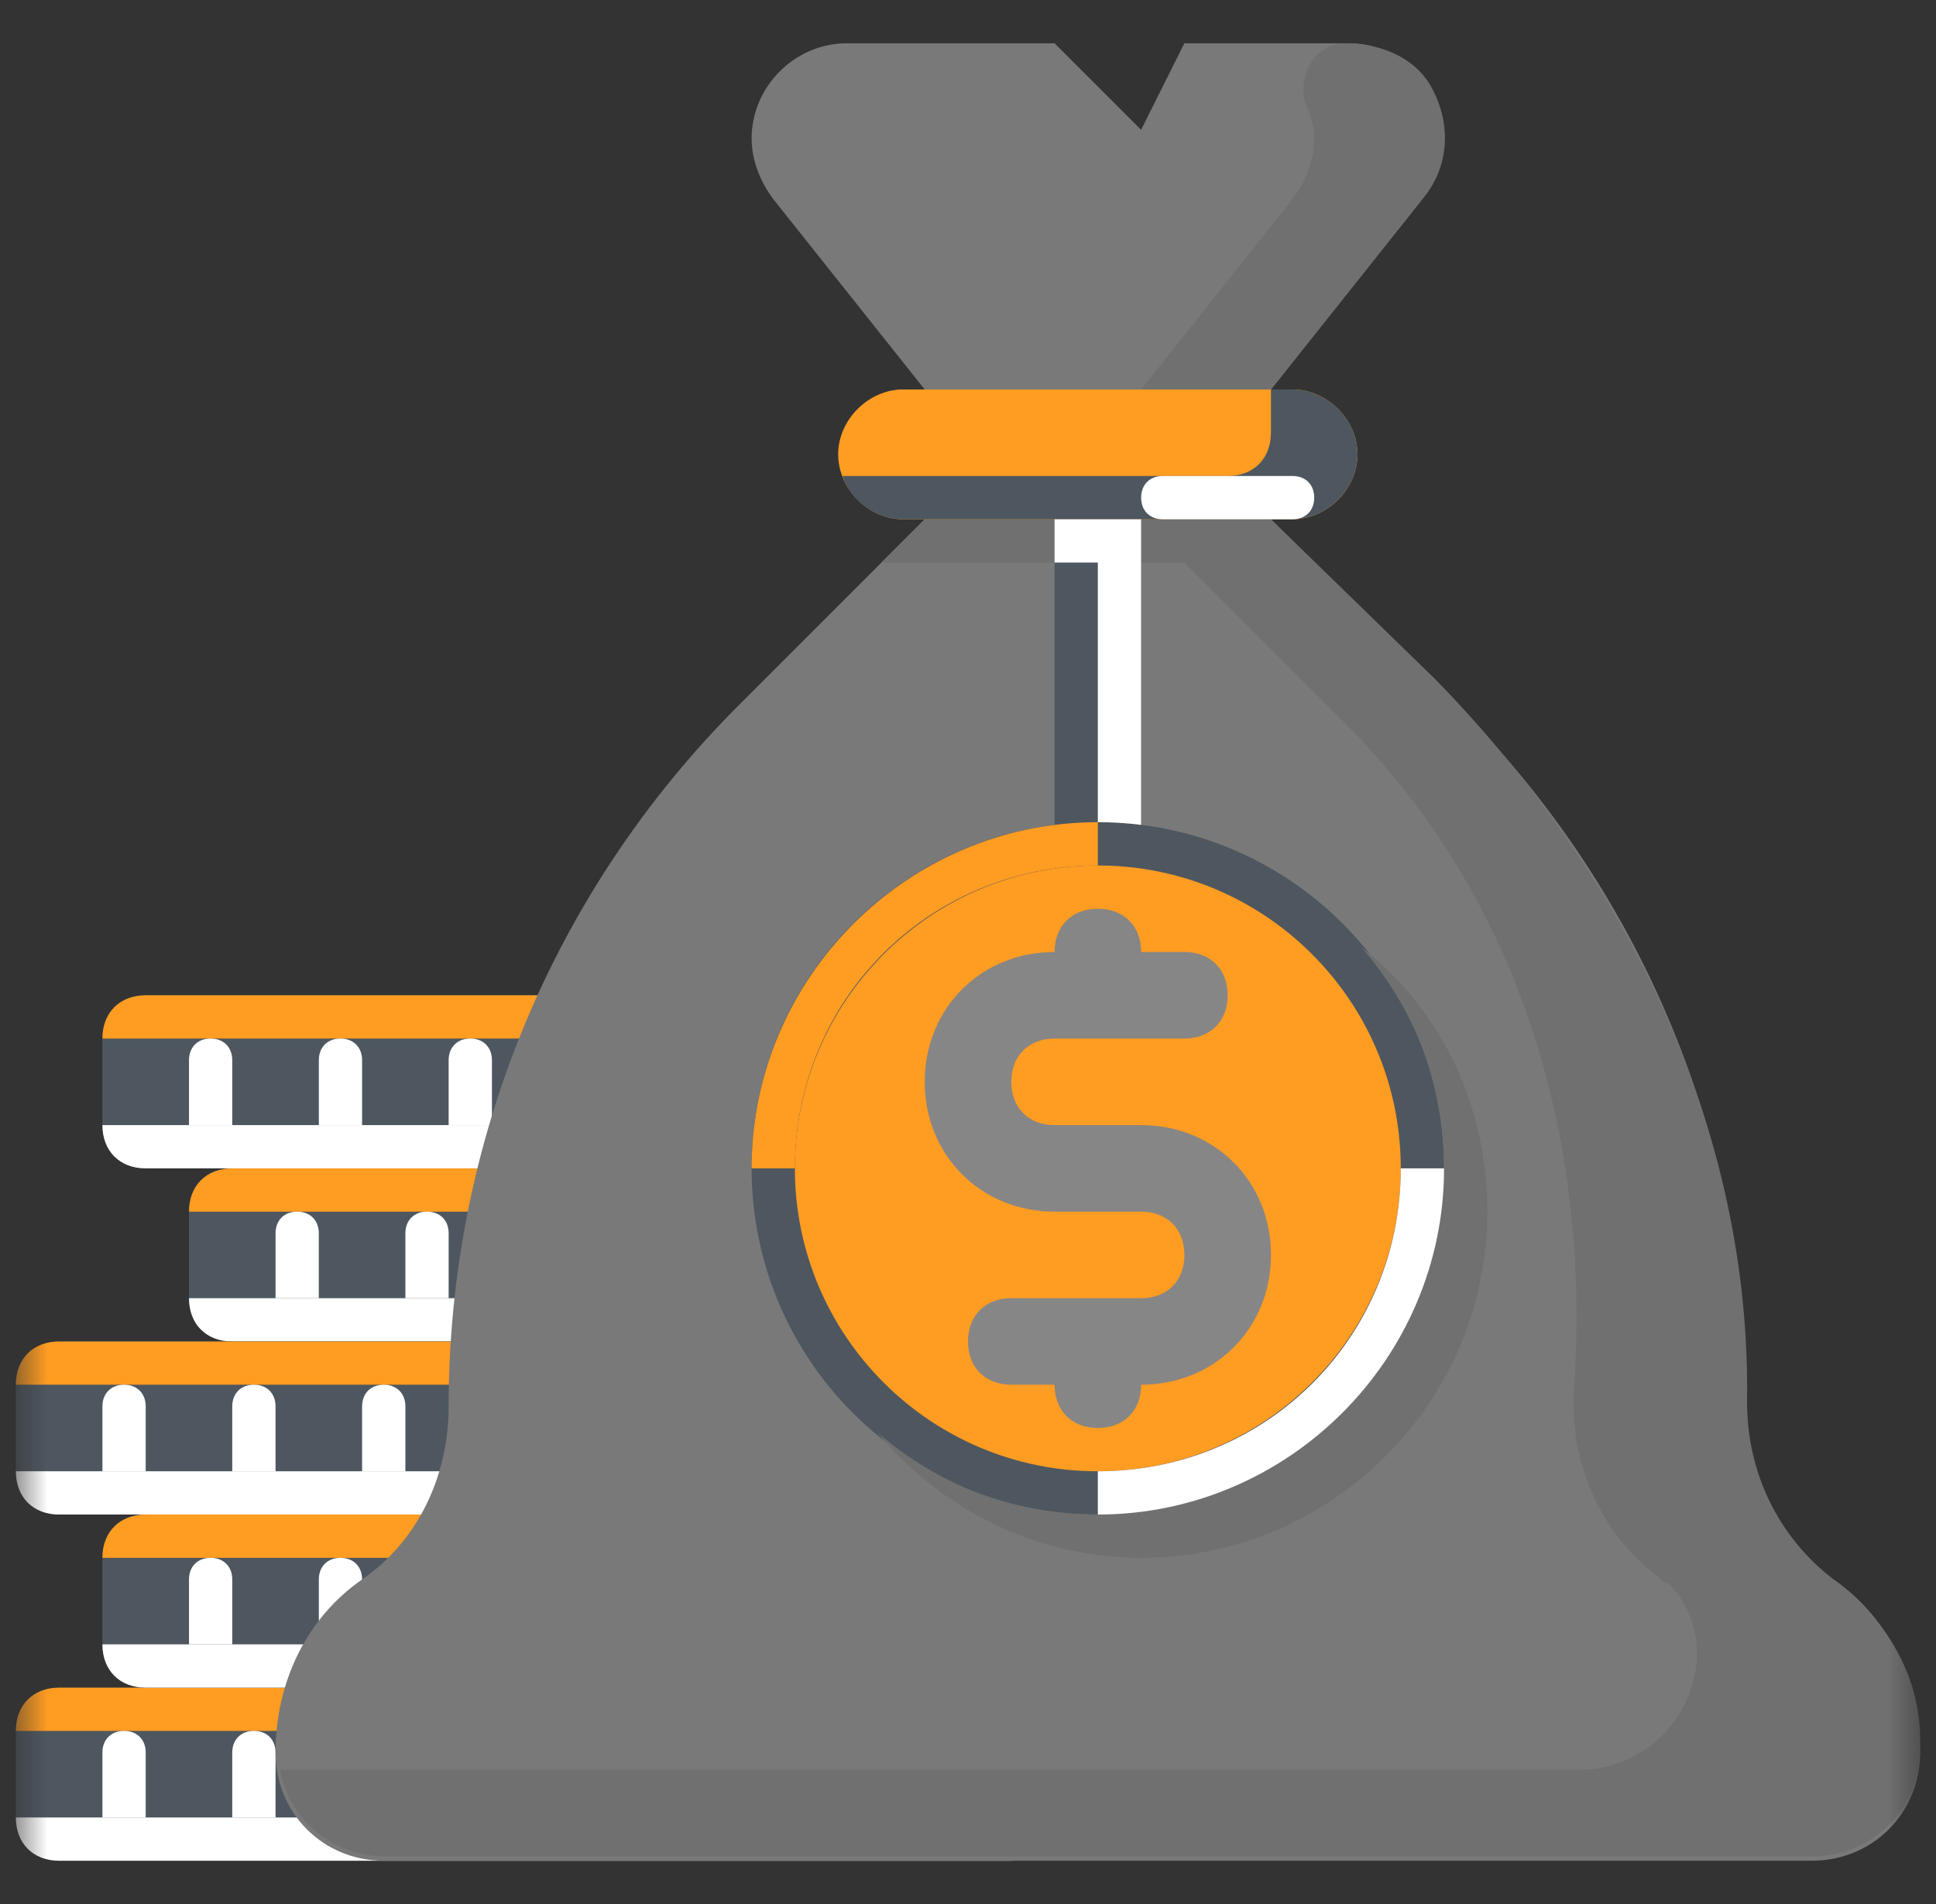
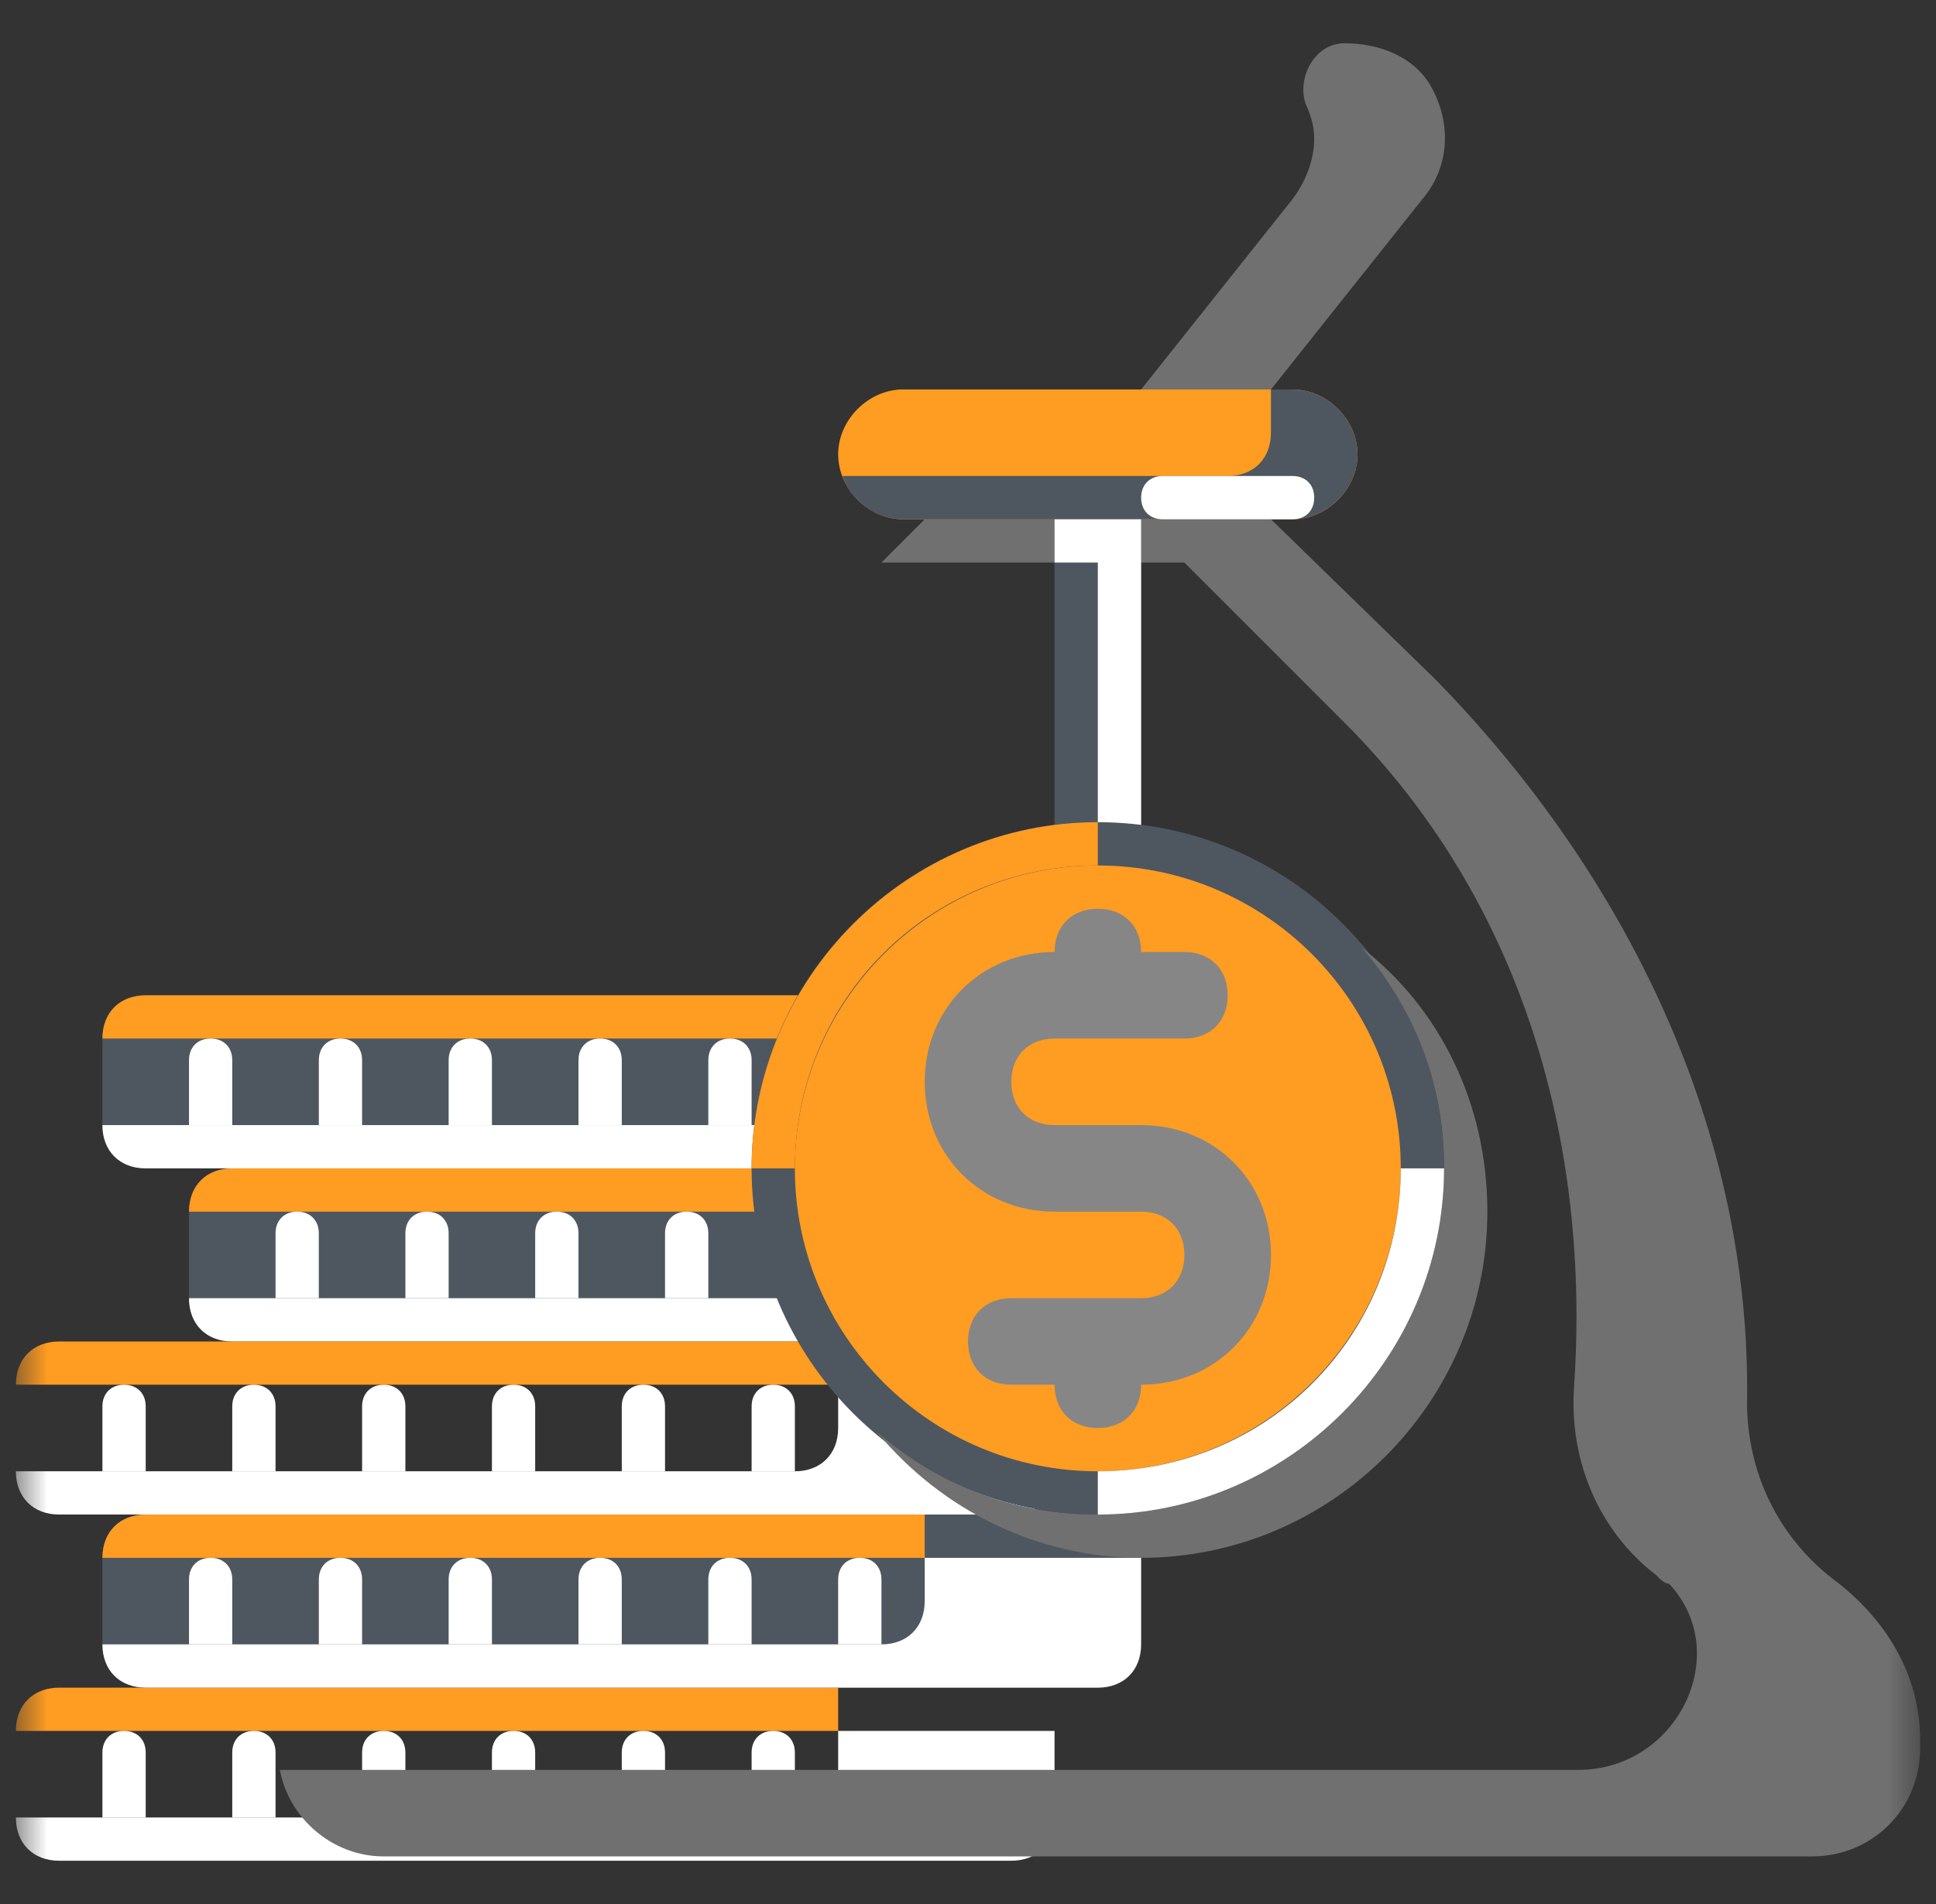
<svg xmlns="http://www.w3.org/2000/svg" width="61" height="60" viewBox="0 0 61 60" fill="none">
  <rect x="0" y="0" width="61" height="60" fill="#333333" stroke="none" />
  <mask id="mask0_135_78" style="mask-type:luminance" maskUnits="userSpaceOnUse" x="0" y="0" width="61" height="60">
    <path d="M60.5 0H0.5V60H60.5V0Z" fill="white" />
  </mask>
  <g mask="url(#mask0_135_78)">
-     <path d="M31.864 58.636H1.864C1.045 58.636 0.5 58.091 0.5 57.273V54.545C0.5 53.727 1.045 53.182 1.864 53.182H31.864C32.682 53.182 33.227 53.727 33.227 54.545V57.273C33.227 58.091 32.682 58.636 31.864 58.636Z" fill="#4E575F" />
    <path d="M26.409 54.545H0.5C0.5 53.727 1.045 53.182 1.864 53.182H26.409V54.545Z" fill="#FF9C22" />
    <path d="M26.409 54.545V55.909C26.409 56.727 25.864 57.273 25.046 57.273H0.5C0.5 58.091 1.045 58.636 1.864 58.636H31.864C32.682 58.636 33.227 58.091 33.227 57.273V54.545H26.409Z" fill="white" />
    <path d="M4.591 57.273V55.227C4.591 54.818 4.318 54.545 3.909 54.545C3.5 54.545 3.227 54.818 3.227 55.227V57.273M8.682 57.273V55.227C8.682 54.818 8.409 54.545 8 54.545C7.591 54.545 7.318 54.818 7.318 55.227V57.273M12.773 57.273V55.227C12.773 54.818 12.5 54.545 12.091 54.545C11.682 54.545 11.409 54.818 11.409 55.227V57.273M16.863 57.273V55.227C16.863 54.818 16.591 54.545 16.182 54.545C15.773 54.545 15.5 54.818 15.5 55.227V57.273M20.954 57.273V55.227C20.954 54.818 20.682 54.545 20.273 54.545C19.863 54.545 19.591 54.818 19.591 55.227V57.273M25.045 57.273V55.227C25.045 54.818 24.773 54.545 24.363 54.545C23.954 54.545 23.682 54.818 23.682 55.227V57.273" fill="white" />
    <path d="M34.591 53.182H4.591C3.773 53.182 3.227 52.637 3.227 51.818V49.091C3.227 48.273 3.773 47.727 4.591 47.727H34.591C35.409 47.727 35.954 48.273 35.954 49.091V51.818C35.954 52.637 35.409 53.182 34.591 53.182Z" fill="#4E575F" />
    <path d="M29.136 49.091H3.227C3.227 48.273 3.773 47.727 4.591 47.727H29.136V49.091Z" fill="#FF9C22" />
    <path d="M29.136 49.091V50.455C29.136 51.273 28.591 51.818 27.773 51.818H3.227C3.227 52.637 3.773 53.182 4.591 53.182H34.591C35.409 53.182 35.954 52.637 35.954 51.818V49.091H29.136Z" fill="white" />
    <path d="M7.318 51.818V49.773C7.318 49.364 7.045 49.091 6.636 49.091C6.227 49.091 5.955 49.364 5.955 49.773V51.818M11.409 51.818V49.773C11.409 49.364 11.136 49.091 10.727 49.091C10.318 49.091 10.046 49.364 10.046 49.773V51.818M15.5 51.818V49.773C15.5 49.364 15.227 49.091 14.818 49.091C14.409 49.091 14.136 49.364 14.136 49.773V51.818M19.591 51.818V49.773C19.591 49.364 19.318 49.091 18.909 49.091C18.5 49.091 18.227 49.364 18.227 49.773V51.818M23.682 51.818V49.773C23.682 49.364 23.409 49.091 23 49.091C22.591 49.091 22.318 49.364 22.318 49.773V51.818M27.773 51.818V49.773C27.773 49.364 27.5 49.091 27.091 49.091C26.682 49.091 26.409 49.364 26.409 49.773V51.818" fill="white" />
    <path d="M37.318 42.273H7.318C6.5 42.273 5.955 41.727 5.955 40.909V38.182C5.955 37.364 6.5 36.818 7.318 36.818H37.318C38.136 36.818 38.682 37.364 38.682 38.182V40.909C38.682 41.727 38.136 42.273 37.318 42.273Z" fill="#4E575F" />
    <path d="M31.864 38.182H5.955C5.955 37.364 6.5 36.818 7.318 36.818H31.864V38.182Z" fill="#FF9C22" />
    <path d="M31.864 38.182V39.545C31.864 40.364 31.318 40.909 30.5 40.909H5.955C5.955 41.727 6.5 42.273 7.318 42.273H37.318C38.136 42.273 38.682 41.727 38.682 40.909V38.182H31.864Z" fill="white" />
    <path d="M10.045 40.909V38.864C10.045 38.455 9.773 38.182 9.363 38.182C8.954 38.182 8.682 38.455 8.682 38.864V40.909M14.136 40.909V38.864C14.136 38.455 13.864 38.182 13.454 38.182C13.045 38.182 12.773 38.455 12.773 38.864V40.909M18.227 40.909V38.864C18.227 38.455 17.954 38.182 17.545 38.182C17.136 38.182 16.863 38.455 16.863 38.864V40.909M22.318 40.909V38.864C22.318 38.455 22.045 38.182 21.636 38.182C21.227 38.182 20.954 38.455 20.954 38.864V40.909M26.409 40.909V38.864C26.409 38.455 26.136 38.182 25.727 38.182C25.318 38.182 25.045 38.455 25.045 38.864V40.909M30.5 40.909V38.864C30.5 38.455 30.227 38.182 29.818 38.182C29.409 38.182 29.136 38.455 29.136 38.864V40.909" fill="white" />
    <path d="M34.591 36.818H4.591C3.773 36.818 3.227 36.273 3.227 35.455V32.727C3.227 31.909 3.773 31.364 4.591 31.364H34.591C35.409 31.364 35.954 31.909 35.954 32.727V35.455C35.954 36.273 35.409 36.818 34.591 36.818Z" fill="#4E575F" />
    <path d="M29.136 32.727H3.227C3.227 31.909 3.773 31.364 4.591 31.364H29.136V32.727Z" fill="#FF9C22" />
    <path d="M29.136 32.727V34.091C29.136 34.909 28.591 35.455 27.773 35.455H3.227C3.227 36.273 3.773 36.818 4.591 36.818H34.591C35.409 36.818 35.954 36.273 35.954 35.455V32.727H29.136Z" fill="white" />
    <path d="M7.318 35.455V33.409C7.318 33 7.045 32.727 6.636 32.727C6.227 32.727 5.955 33 5.955 33.409V35.455M11.409 35.455V33.409C11.409 33 11.136 32.727 10.727 32.727C10.318 32.727 10.046 33 10.046 33.409V35.455M15.5 35.455V33.409C15.5 33 15.227 32.727 14.818 32.727C14.409 32.727 14.136 33 14.136 33.409V35.455M19.591 35.455V33.409C19.591 33 19.318 32.727 18.909 32.727C18.5 32.727 18.227 33 18.227 33.409V35.455M23.682 35.455V33.409C23.682 33 23.409 32.727 23 32.727C22.591 32.727 22.318 33 22.318 33.409V35.455M27.773 35.455V33.409C27.773 33 27.5 32.727 27.091 32.727C26.682 32.727 26.409 33 26.409 33.409V35.455" fill="white" />
-     <path d="M31.864 47.727H1.864C1.045 47.727 0.5 47.182 0.5 46.364V43.636C0.5 42.818 1.045 42.273 1.864 42.273H31.864C32.682 42.273 33.227 42.818 33.227 43.636V46.364C33.227 47.182 32.682 47.727 31.864 47.727Z" fill="#4E575F" />
    <path d="M26.409 43.636H0.5C0.5 42.818 1.045 42.273 1.864 42.273H26.409V43.636Z" fill="#FF9C22" />
    <path d="M26.409 43.636V45C26.409 45.818 25.864 46.364 25.046 46.364H0.5C0.5 47.182 1.045 47.727 1.864 47.727H31.864C32.682 47.727 33.227 47.182 33.227 46.364V43.636H26.409Z" fill="white" />
    <path d="M4.591 46.364V44.318C4.591 43.909 4.318 43.636 3.909 43.636C3.5 43.636 3.227 43.909 3.227 44.318V46.364M8.682 46.364V44.318C8.682 43.909 8.409 43.636 8 43.636C7.591 43.636 7.318 43.909 7.318 44.318V46.364M12.773 46.364V44.318C12.773 43.909 12.5 43.636 12.091 43.636C11.682 43.636 11.409 43.909 11.409 44.318V46.364M16.863 46.364V44.318C16.863 43.909 16.591 43.636 16.182 43.636C15.773 43.636 15.5 43.909 15.5 44.318V46.364M20.954 46.364V44.318C20.954 43.909 20.682 43.636 20.273 43.636C19.863 43.636 19.591 43.909 19.591 44.318V46.364M25.045 46.364V44.318C25.045 43.909 24.773 43.636 24.363 43.636C23.954 43.636 23.682 43.909 23.682 44.318V46.364" fill="white" />
-     <path d="M57.773 49.773C56 48.546 55.045 46.5 55.045 44.318C55.045 36 51.773 28.091 45.909 22.227L40.045 16.364V12.273L44.818 6.273C45.227 5.727 45.5 5.046 45.5 4.364C45.5 2.727 44.136 1.364 42.5 1.364H37.318L35.954 4.091L33.227 1.364H26.682C25.045 1.364 23.682 2.727 23.682 4.364C23.682 5.046 23.954 5.727 24.363 6.273L29.136 12.273V16.364L23.273 22.227C17.409 28.091 14.136 36 14.136 44.318C14.136 46.5 13.182 48.546 11.409 49.773C9.636 51 8.682 53.046 8.682 55.227C8.682 57.136 10.182 58.636 12.091 58.636H57.091C59 58.636 60.5 57.136 60.5 55.227C60.5 53.046 59.545 51 57.773 49.773Z" fill="#797979" />
    <path d="M57.773 49.773C56 48.409 55.046 46.364 55.046 44.182C55.182 35.591 51.227 27.546 45.227 21.409L40.046 16.364V12.273L44.818 6.273C45.636 5.318 45.773 3.955 45.091 2.727C44.546 1.773 43.455 1.364 42.364 1.364C41.409 1.364 40.864 2.455 41.136 3.273C41.273 3.546 41.409 3.955 41.409 4.364C41.409 5.046 41.136 5.727 40.727 6.273L35.955 12.273V16.364H29.137L27.773 17.727H37.318L42.364 22.773C47.955 28.364 50.136 36 49.591 43.773C49.455 46.091 50.409 48.273 52.182 49.636C52.318 49.773 52.455 49.909 52.591 49.909C54.636 52.091 52.864 55.773 49.727 55.773H8.818C9.091 57.273 10.455 58.5 12.091 58.5H57.091C59 58.5 60.5 57 60.5 55.091V54.818C60.5 52.773 59.409 51 57.773 49.773Z" fill="#707070" />
    <path d="M40.727 16.364H28.455C27.364 16.364 26.409 15.409 26.409 14.318C26.409 13.227 27.364 12.273 28.455 12.273H40.727C41.818 12.273 42.773 13.227 42.773 14.318C42.773 15.409 41.818 16.364 40.727 16.364Z" fill="#FF9C22" />
    <path d="M28.454 12.273H35.273C35.682 12.273 35.954 12.545 35.954 12.954C35.954 13.364 35.682 13.636 35.273 13.636H28.454C28.045 13.636 27.773 13.364 27.773 12.954C27.773 12.545 28.045 12.273 28.454 12.273Z" fill="#FF9C22" />
    <path d="M40.727 12.273H40.045V13.636C40.045 14.454 39.5 15 38.682 15H26.545C26.818 15.818 27.636 16.364 28.454 16.364H40.727C41.818 16.364 42.773 15.409 42.773 14.318C42.773 13.227 41.818 12.273 40.727 12.273Z" fill="#4E575F" />
    <path d="M36.636 15H40.727C41.136 15 41.409 15.273 41.409 15.682C41.409 16.091 41.136 16.364 40.727 16.364H36.636C36.227 16.364 35.955 16.091 35.955 15.682C35.955 15.273 36.227 15 36.636 15Z" fill="white" />
    <path d="M33.227 16.364H35.955V27.273H33.227V16.364Z" fill="#4E575F" />
    <path d="M33.227 16.364V17.727H34.591V27.273H35.955V16.364H33.227Z" fill="white" />
    <path d="M34.591 47.727C40.616 47.727 45.5 42.843 45.5 36.818C45.5 30.793 40.616 25.909 34.591 25.909C28.566 25.909 23.682 30.793 23.682 36.818C23.682 42.843 28.566 47.727 34.591 47.727Z" fill="#4E575F" />
    <path d="M42.909 29.864C44.546 31.773 45.5 34.091 45.5 36.818C45.5 42.818 40.591 47.727 34.591 47.727C31.864 47.727 29.546 46.773 27.637 45.137C29.682 47.591 32.682 49.091 35.955 49.091C41.955 49.091 46.864 44.182 46.864 38.182C46.864 34.773 45.364 31.773 42.909 29.864Z" fill="#707070" />
    <path d="M34.591 46.364C39.863 46.364 44.136 42.09 44.136 36.818C44.136 31.546 39.863 27.273 34.591 27.273C29.319 27.273 25.045 31.546 25.045 36.818C25.045 42.09 29.319 46.364 34.591 46.364Z" fill="#FF9C22" />
    <path d="M44.136 36.818C44.136 42.137 39.909 46.364 34.591 46.364V47.727C40.591 47.727 45.5 42.818 45.5 36.818H44.136Z" fill="white" />
    <path d="M34.591 27.273V25.909C28.591 25.909 23.682 30.818 23.682 36.818H25.046C25.046 31.5 29.273 27.273 34.591 27.273Z" fill="#FF9C22" />
    <path d="M35.955 35.455H33.228C32.409 35.455 31.864 34.909 31.864 34.091C31.864 33.273 32.409 32.727 33.228 32.727H37.319C38.137 32.727 38.682 32.182 38.682 31.364C38.682 30.546 38.137 30 37.319 30H35.955C35.955 29.182 35.409 28.637 34.591 28.637C33.773 28.637 33.228 29.182 33.228 30C30.909 30 29.137 31.773 29.137 34.091C29.137 36.409 30.909 38.182 33.228 38.182H35.955C36.773 38.182 37.319 38.727 37.319 39.545C37.319 40.364 36.773 40.909 35.955 40.909H31.864C31.046 40.909 30.5 41.455 30.5 42.273C30.5 43.091 31.046 43.636 31.864 43.636H33.228C33.228 44.455 33.773 45 34.591 45C35.409 45 35.955 44.455 35.955 43.636C38.273 43.636 40.046 41.864 40.046 39.545C40.046 37.227 38.273 35.455 35.955 35.455Z" fill="#868686" />
  </g>
</svg>